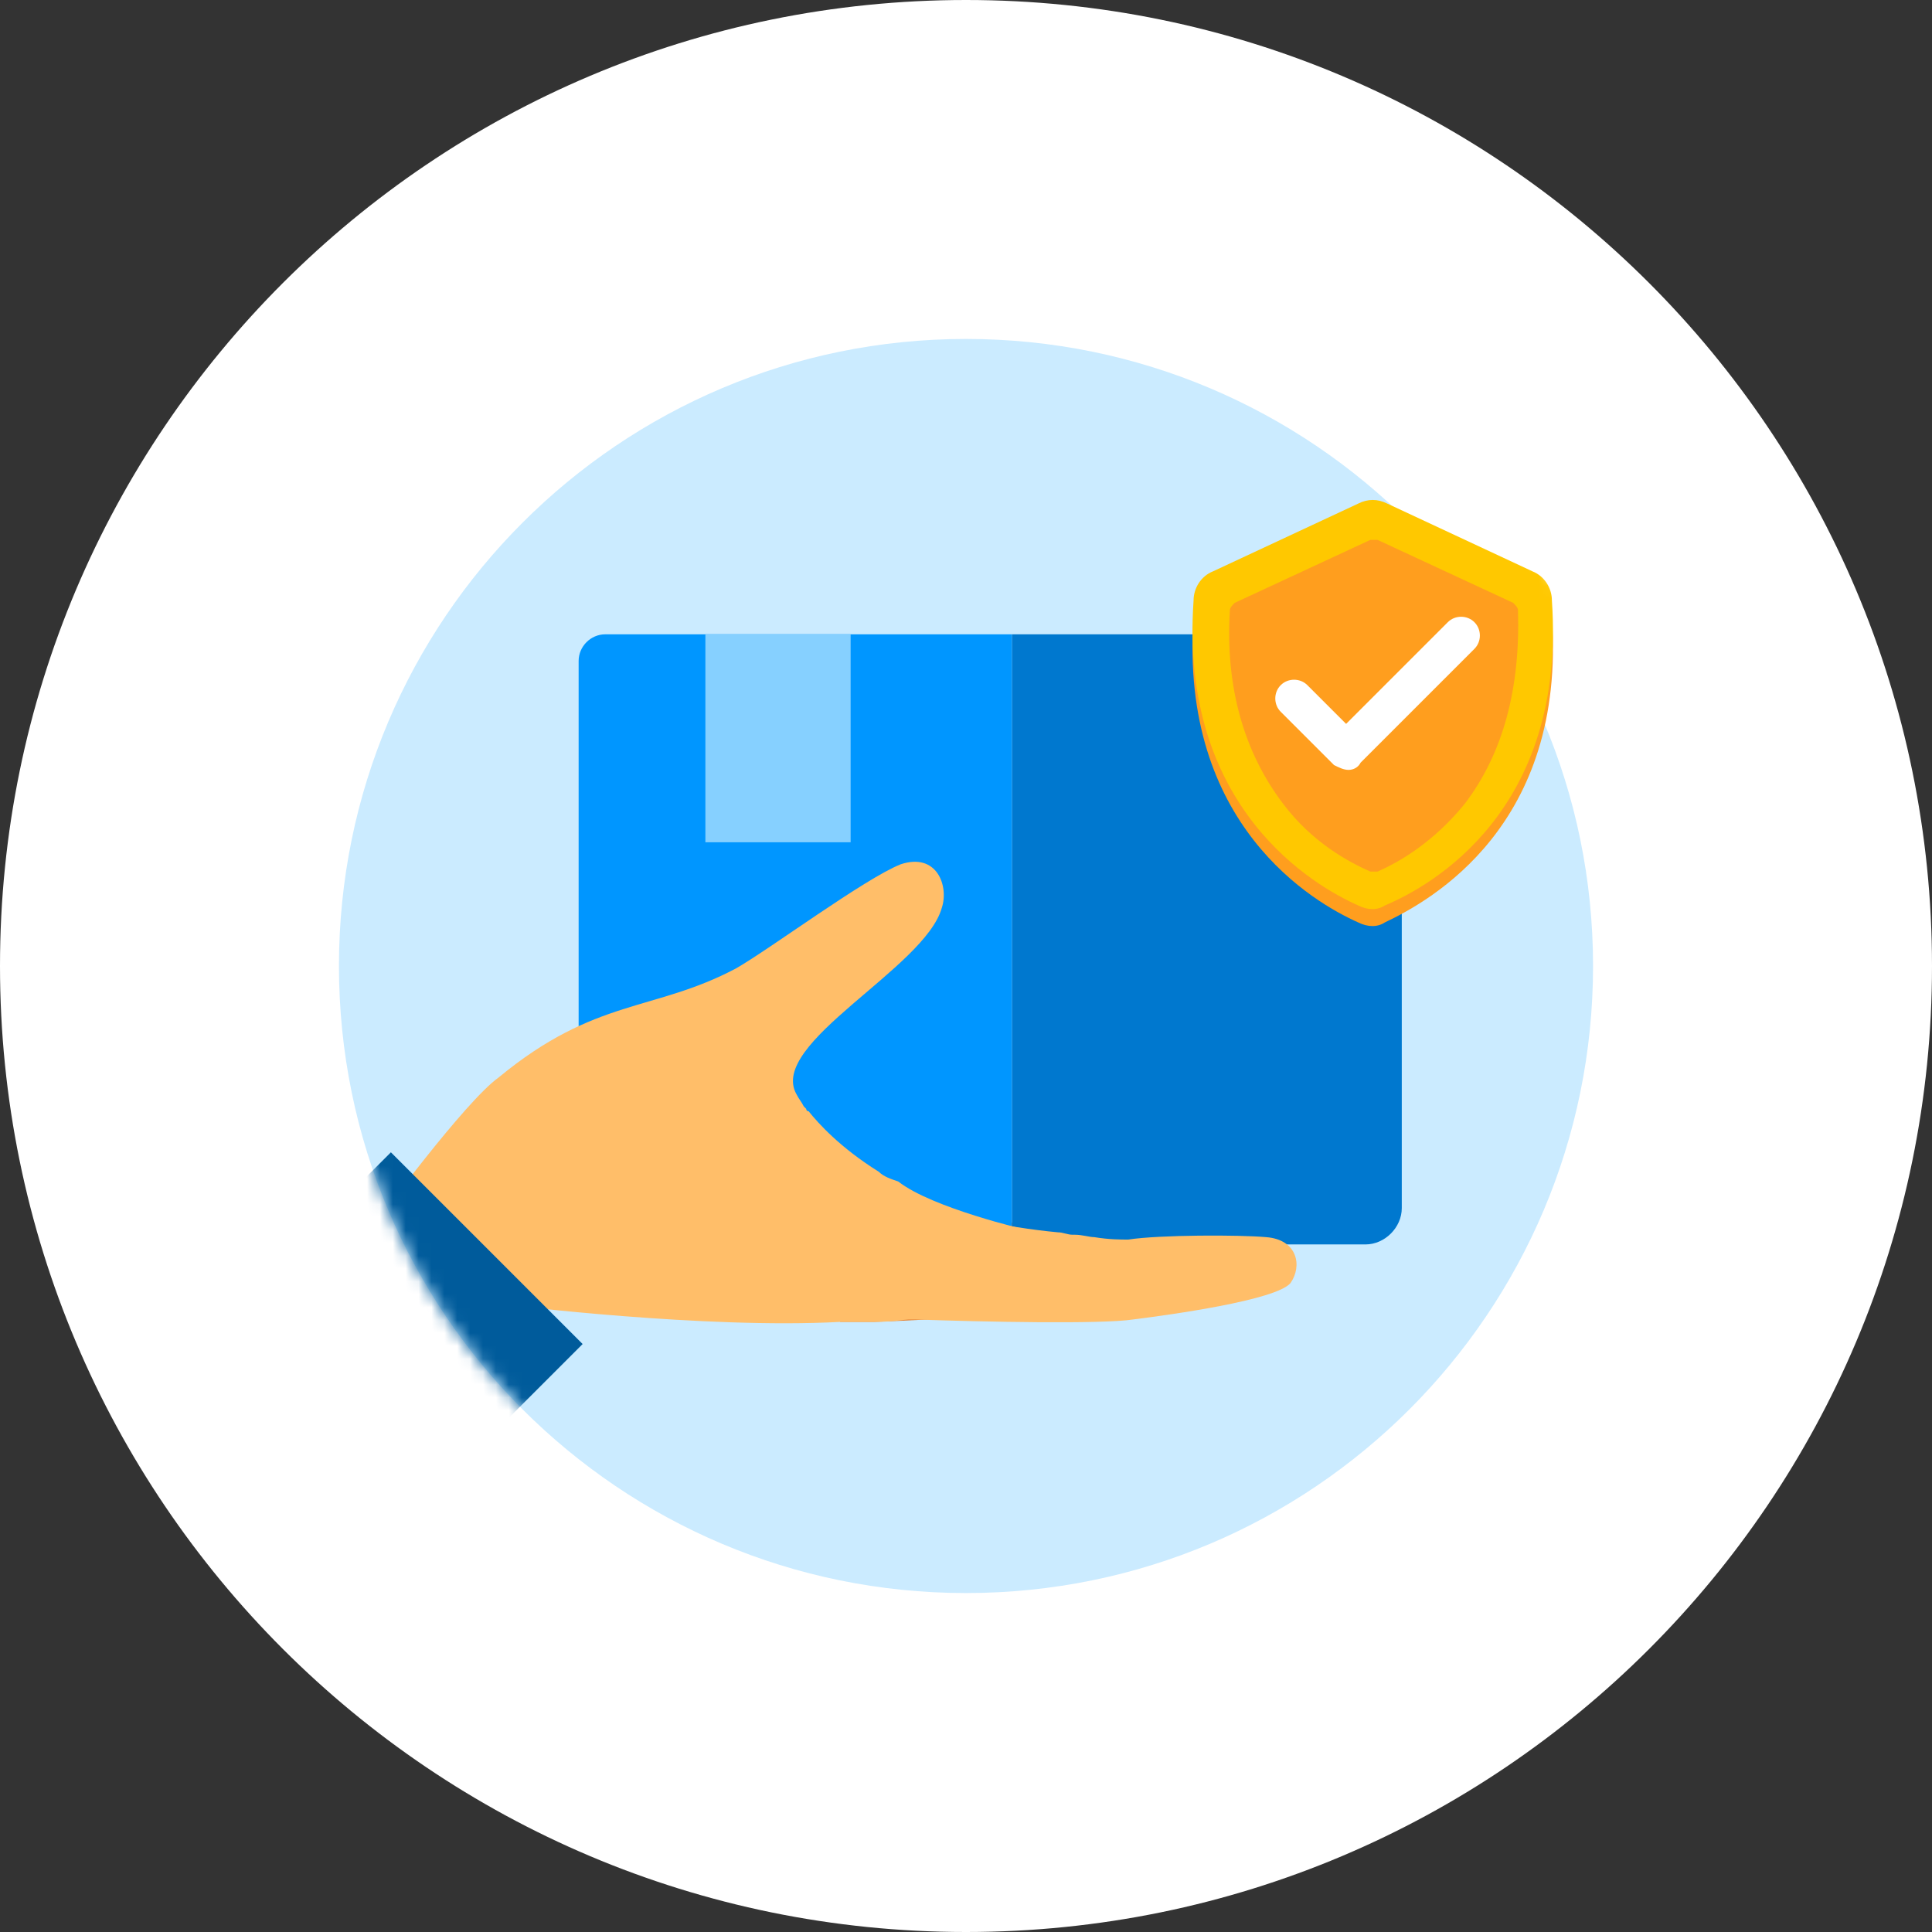
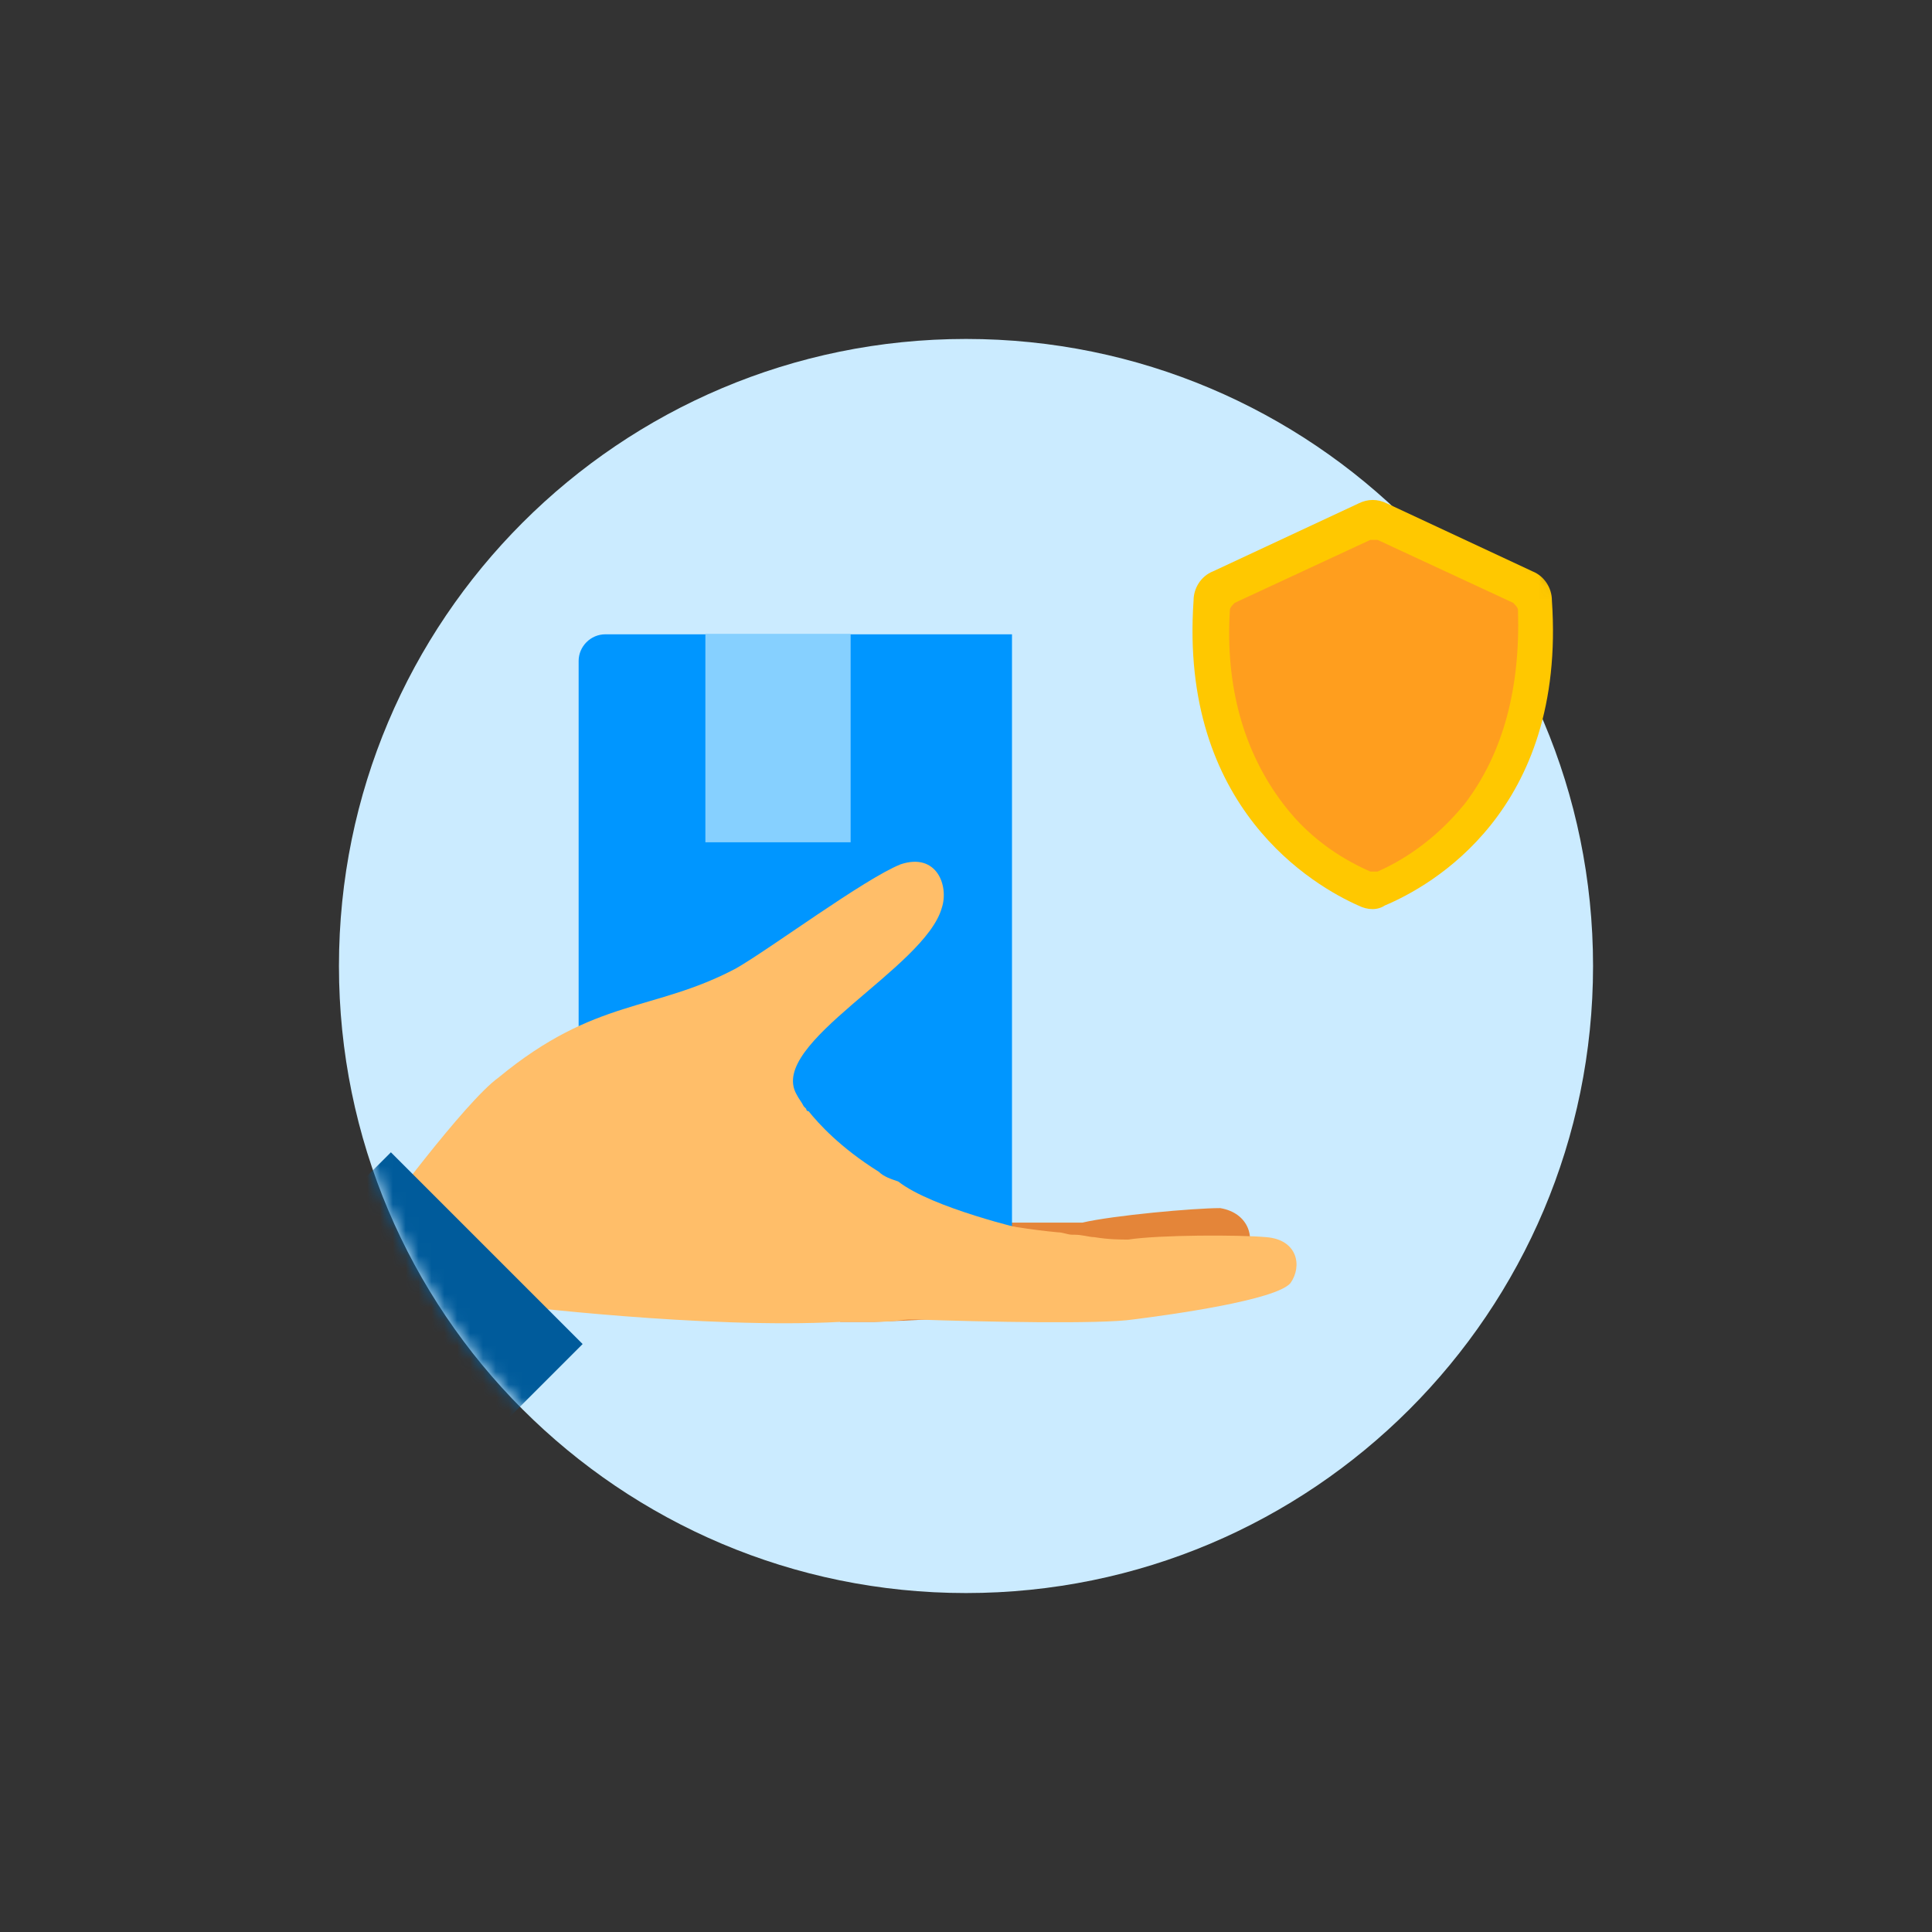
<svg xmlns="http://www.w3.org/2000/svg" width="150" height="150" viewBox="0 0 150 150" fill="none">
  <rect x="0" y="0" width="150" height="150" fill="#333333" stroke="none" />
-   <path d="M75 150C116.421 150 150 116.421 150 75C150 33.579 116.421 0 75 0C33.579 0 0 33.579 0 75C0 116.421 33.579 150 75 150Z" fill="white" />
  <path d="M75 123.684C101.888 123.684 123.684 101.887 123.684 75C123.684 48.112 101.888 26.316 75 26.316C48.112 26.316 26.316 48.112 26.316 75C26.316 101.887 48.112 123.684 75 123.684Z" fill="#CBEBFF" />
  <mask id="mask0" mask-type="alpha" maskUnits="userSpaceOnUse" x="26" y="26" width="100" height="98">
    <path d="M75 123.684C101.888 123.684 123.684 101.887 123.684 75C132.519 36.654 101.888 26.316 75 26.316C48.112 26.316 26.316 48.112 26.316 75C26.316 101.887 48.112 123.684 75 123.684Z" fill="#CBEBFF" />
  </mask>
  <g mask="url(#mask0)">
    <path d="M96.616 97.556C95.677 98.872 87.594 100.564 84.774 101.316C82.331 101.88 73.12 102.443 67.857 102.631C67.293 102.631 66.729 102.631 66.165 102.631C65.789 102.631 65.601 102.631 65.225 102.631L65.789 100.752L67.857 93.985C67.857 93.985 69.737 94.173 72.18 94.361C74.06 94.549 76.504 94.737 78.571 94.925C78.947 94.925 79.323 94.925 79.699 94.925H79.887C80.451 94.925 81.015 94.925 81.391 94.925C82.519 94.925 83.459 94.925 84.022 94.925C86.466 94.361 92.669 93.797 94.737 93.797C96.992 94.173 97.556 96.24 96.616 97.556Z" fill="#E48539" />
    <path d="M46.992 49.248H78.571V96.617H44.925V51.316C44.925 50.188 45.864 49.248 46.992 49.248Z" fill="#0096FF" />
-     <path d="M78.571 49.248H108.834V93.797C108.834 95.301 107.519 96.617 106.015 96.617H78.571V49.248Z" fill="#0078CF" />
    <path d="M54.765 65.394H66.043V49.229H54.765V65.394Z" fill="#86D0FF" />
    <path d="M54.765 96.635H66.043V93.063H54.765V96.635Z" fill="#FFCF95" />
-     <path d="M120.489 47.932C120.489 46.992 119.925 46.053 118.985 45.677L107.707 40.413C106.955 40.038 106.203 40.038 105.451 40.413L94.173 45.677C93.233 46.053 92.669 46.992 92.669 47.932C91.541 64.098 102.068 70.113 105.451 71.617C106.203 71.993 106.955 71.993 107.519 71.617C111.09 69.925 121.617 64.098 120.489 47.932Z" fill="#FF9E1E" />
    <path d="M120.489 46.616C120.489 45.677 119.925 44.737 118.985 44.361L107.707 39.098C106.955 38.722 106.203 38.722 105.451 39.098L94.173 44.361C93.233 44.737 92.669 45.677 92.669 46.616C91.541 62.782 102.068 68.797 105.451 70.301C106.203 70.677 106.955 70.677 107.519 70.301C111.09 68.797 121.617 62.97 120.489 46.616Z" fill="#FFC800" />
    <path d="M117.857 47.368C117.857 47.18 117.669 46.992 117.481 46.804L106.955 41.917C106.767 41.917 106.579 41.917 106.391 41.917L95.865 46.804C95.677 46.992 95.489 47.18 95.489 47.368C95.113 53.383 96.617 58.459 99.624 62.406C101.88 65.413 104.699 66.917 106.391 67.669C106.579 67.669 106.767 67.669 106.955 67.669C108.647 66.917 111.278 65.413 113.722 62.406C116.73 58.459 118.045 53.383 117.857 47.368Z" fill="#FF9E1E" />
-     <path d="M104.699 59.774C104.323 59.774 103.948 59.586 103.572 59.398L99.436 55.263C98.872 54.699 98.872 53.759 99.436 53.195C100 52.632 100.94 52.632 101.504 53.195L104.511 56.203L112.406 48.308C112.97 47.744 113.91 47.744 114.474 48.308C115.038 48.872 115.038 49.812 114.474 50.376L105.639 59.21C105.451 59.586 105.075 59.774 104.699 59.774Z" fill="white" />
    <path d="M100.188 99.624C99.06 100.94 90.977 102.068 87.97 102.444C85.526 102.819 76.316 102.631 71.052 102.444C70.489 102.444 69.925 102.444 69.361 102.444C68.985 102.444 68.797 102.444 68.421 102.444L69.173 100.564L71.804 93.985C71.804 93.985 73.684 94.361 75.94 94.737C77.819 95.113 80.075 95.489 82.143 95.677C82.519 95.677 82.895 95.865 83.27 95.865H83.459C84.022 95.865 84.586 96.052 84.962 96.052C86.09 96.24 87.03 96.24 87.594 96.24C90.037 95.865 96.24 95.865 98.308 96.052C100.752 96.24 101.128 98.308 100.188 99.624Z" fill="#FFBE69" />
    <path d="M79.699 95.489C78.195 97.368 76.504 98.872 75.188 100.188C73.872 101.128 72.932 101.88 71.992 102.068C70.864 102.444 69.361 102.632 67.857 102.632C67.293 102.632 66.729 102.632 66.165 102.632C65.789 102.632 65.601 102.632 65.225 102.632C54.699 103.196 39.473 101.316 39.473 101.316L38.722 83.647C46.24 77.444 50.752 78.571 57.143 75.188C59.774 73.684 67.105 68.233 69.925 67.105C72.744 66.165 73.684 68.797 73.12 70.489C71.804 75.188 59.586 81.015 61.842 84.962C62.03 85.338 62.218 85.526 62.406 85.902L62.594 86.09C62.594 86.09 62.594 86.278 62.782 86.278C63.534 87.218 65.225 89.098 68.233 90.978C68.609 91.353 69.173 91.541 69.737 91.729C72.368 93.797 79.699 95.489 79.699 95.489Z" fill="#FFBE69" />
    <path d="M29.323 94.737C29.323 94.737 36.09 85.526 38.722 83.647L48.308 93.045L36.466 104.887L29.323 94.737Z" fill="#FFBE69" />
    <path d="M45.235 104.351L30.349 89.465L19.716 100.098L34.602 114.984L45.235 104.351Z" fill="#005B9B" />
  </g>
</svg>